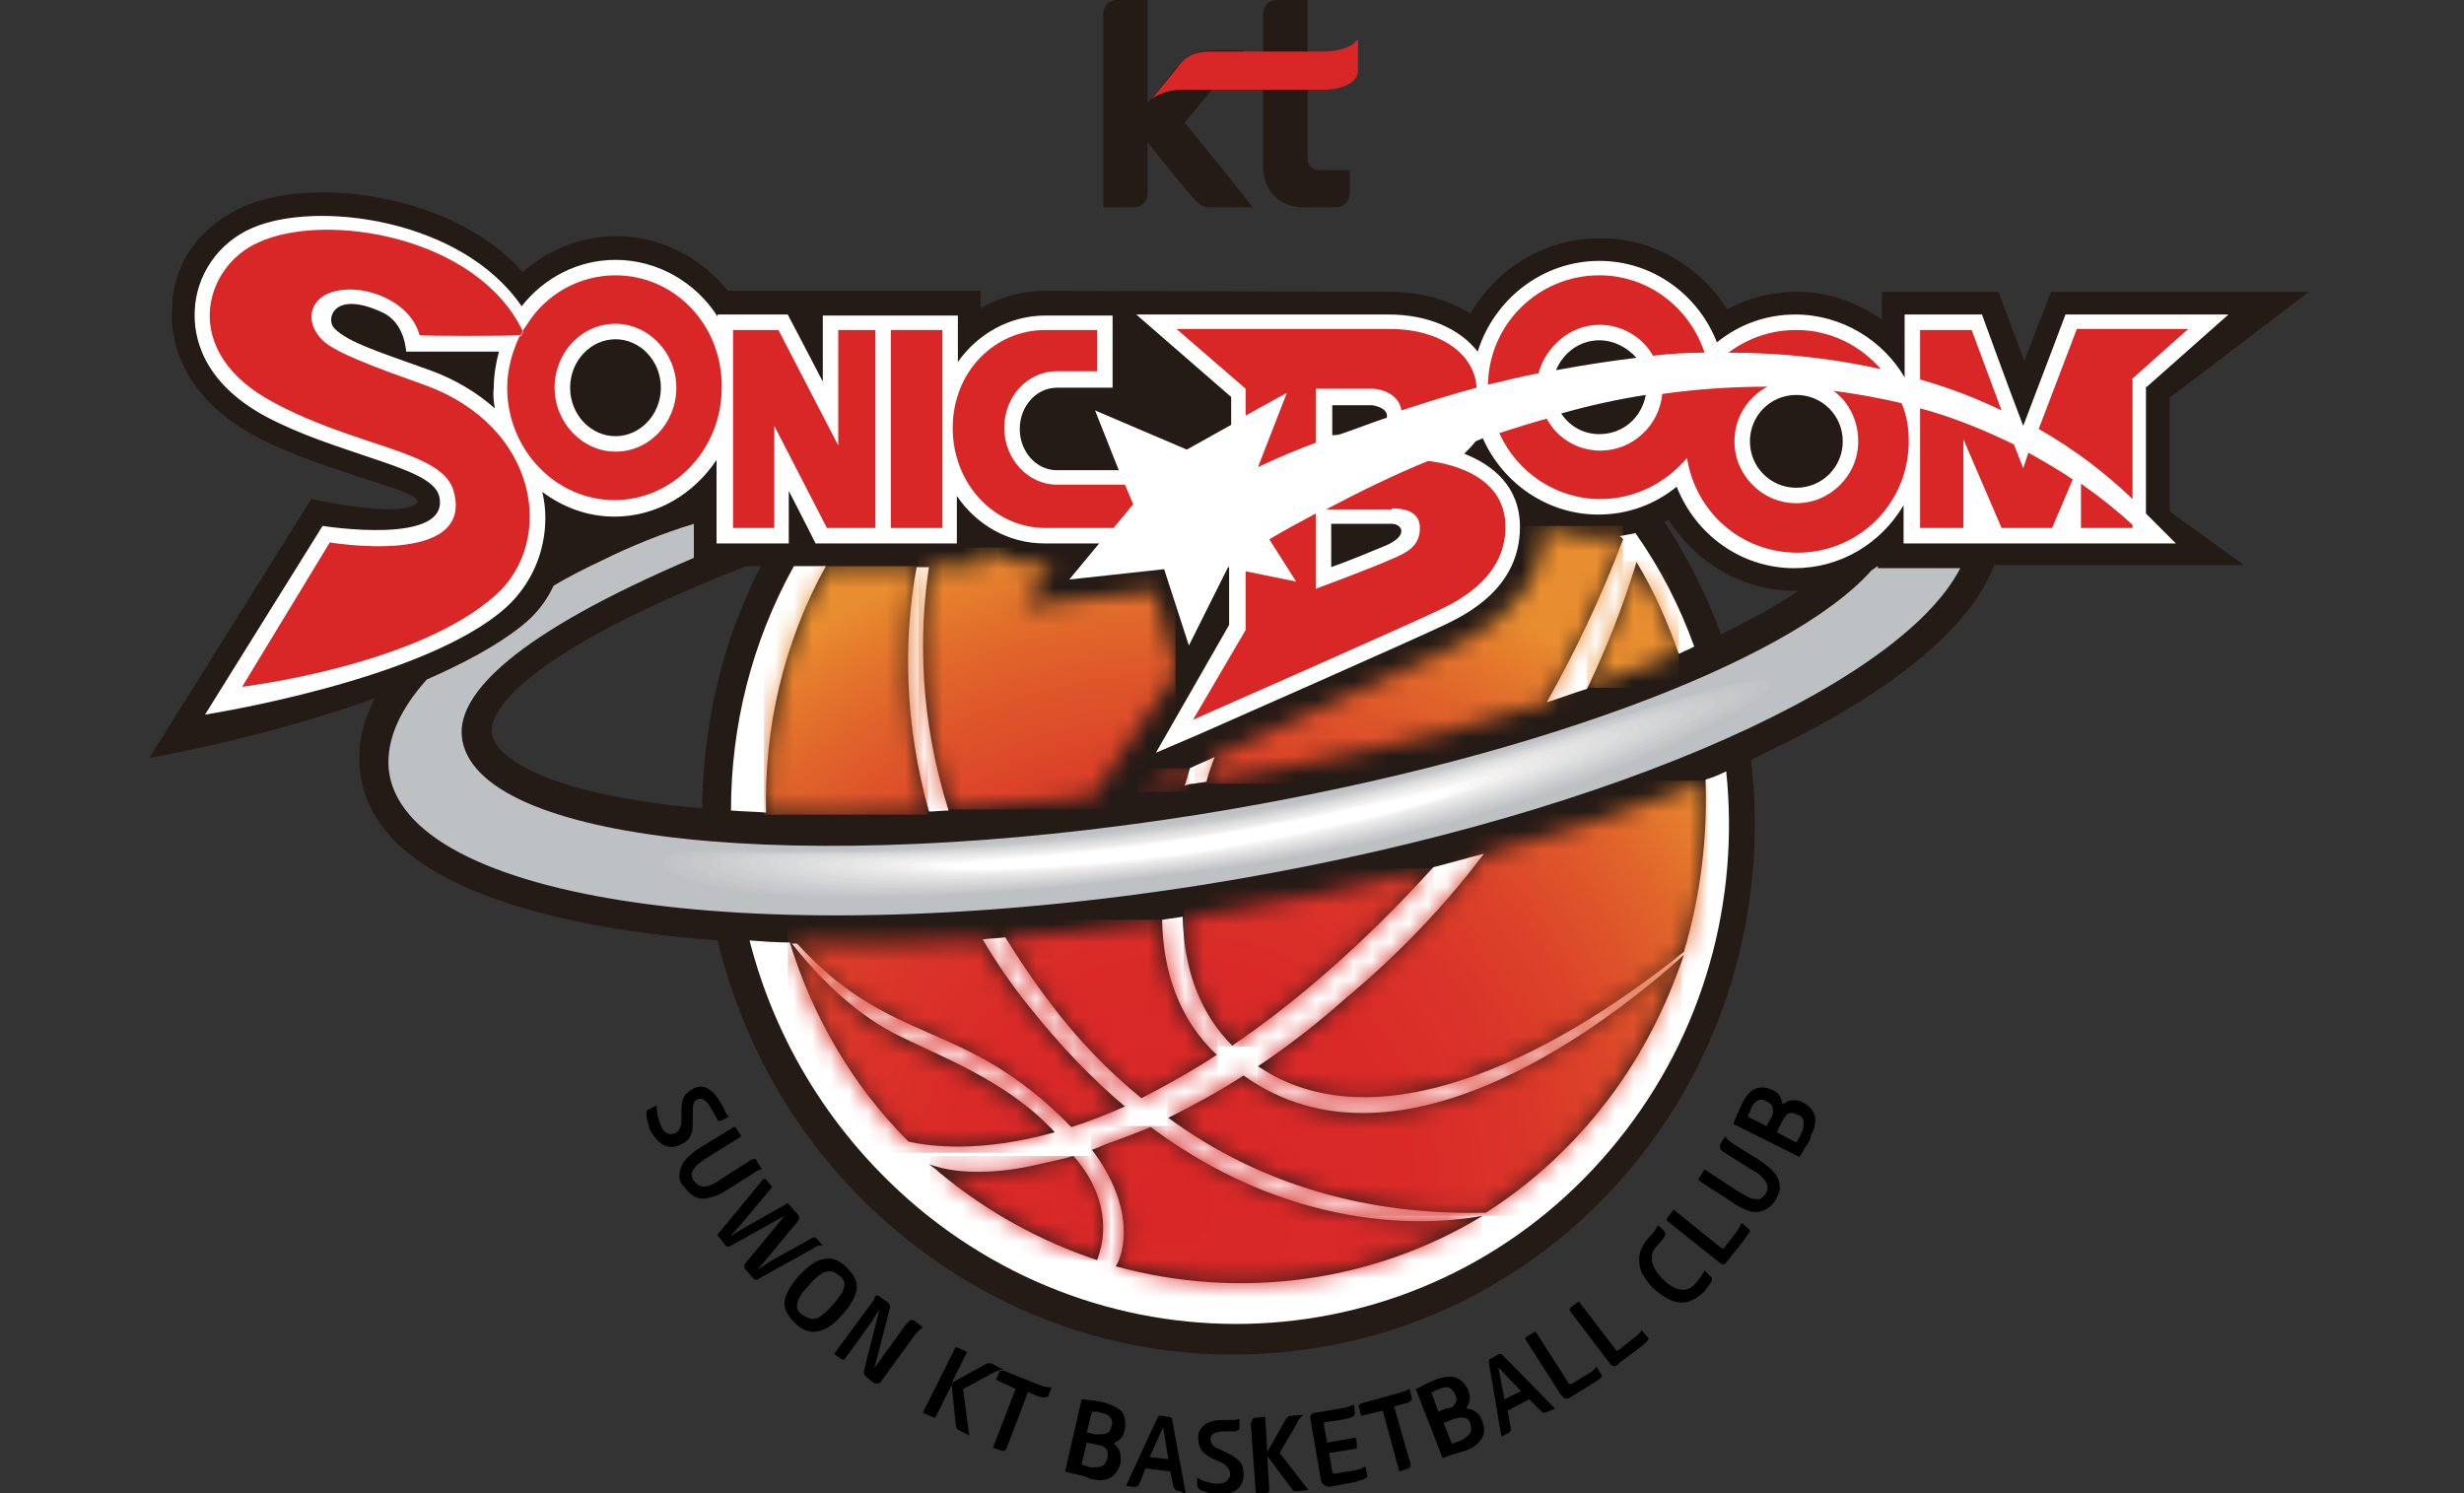
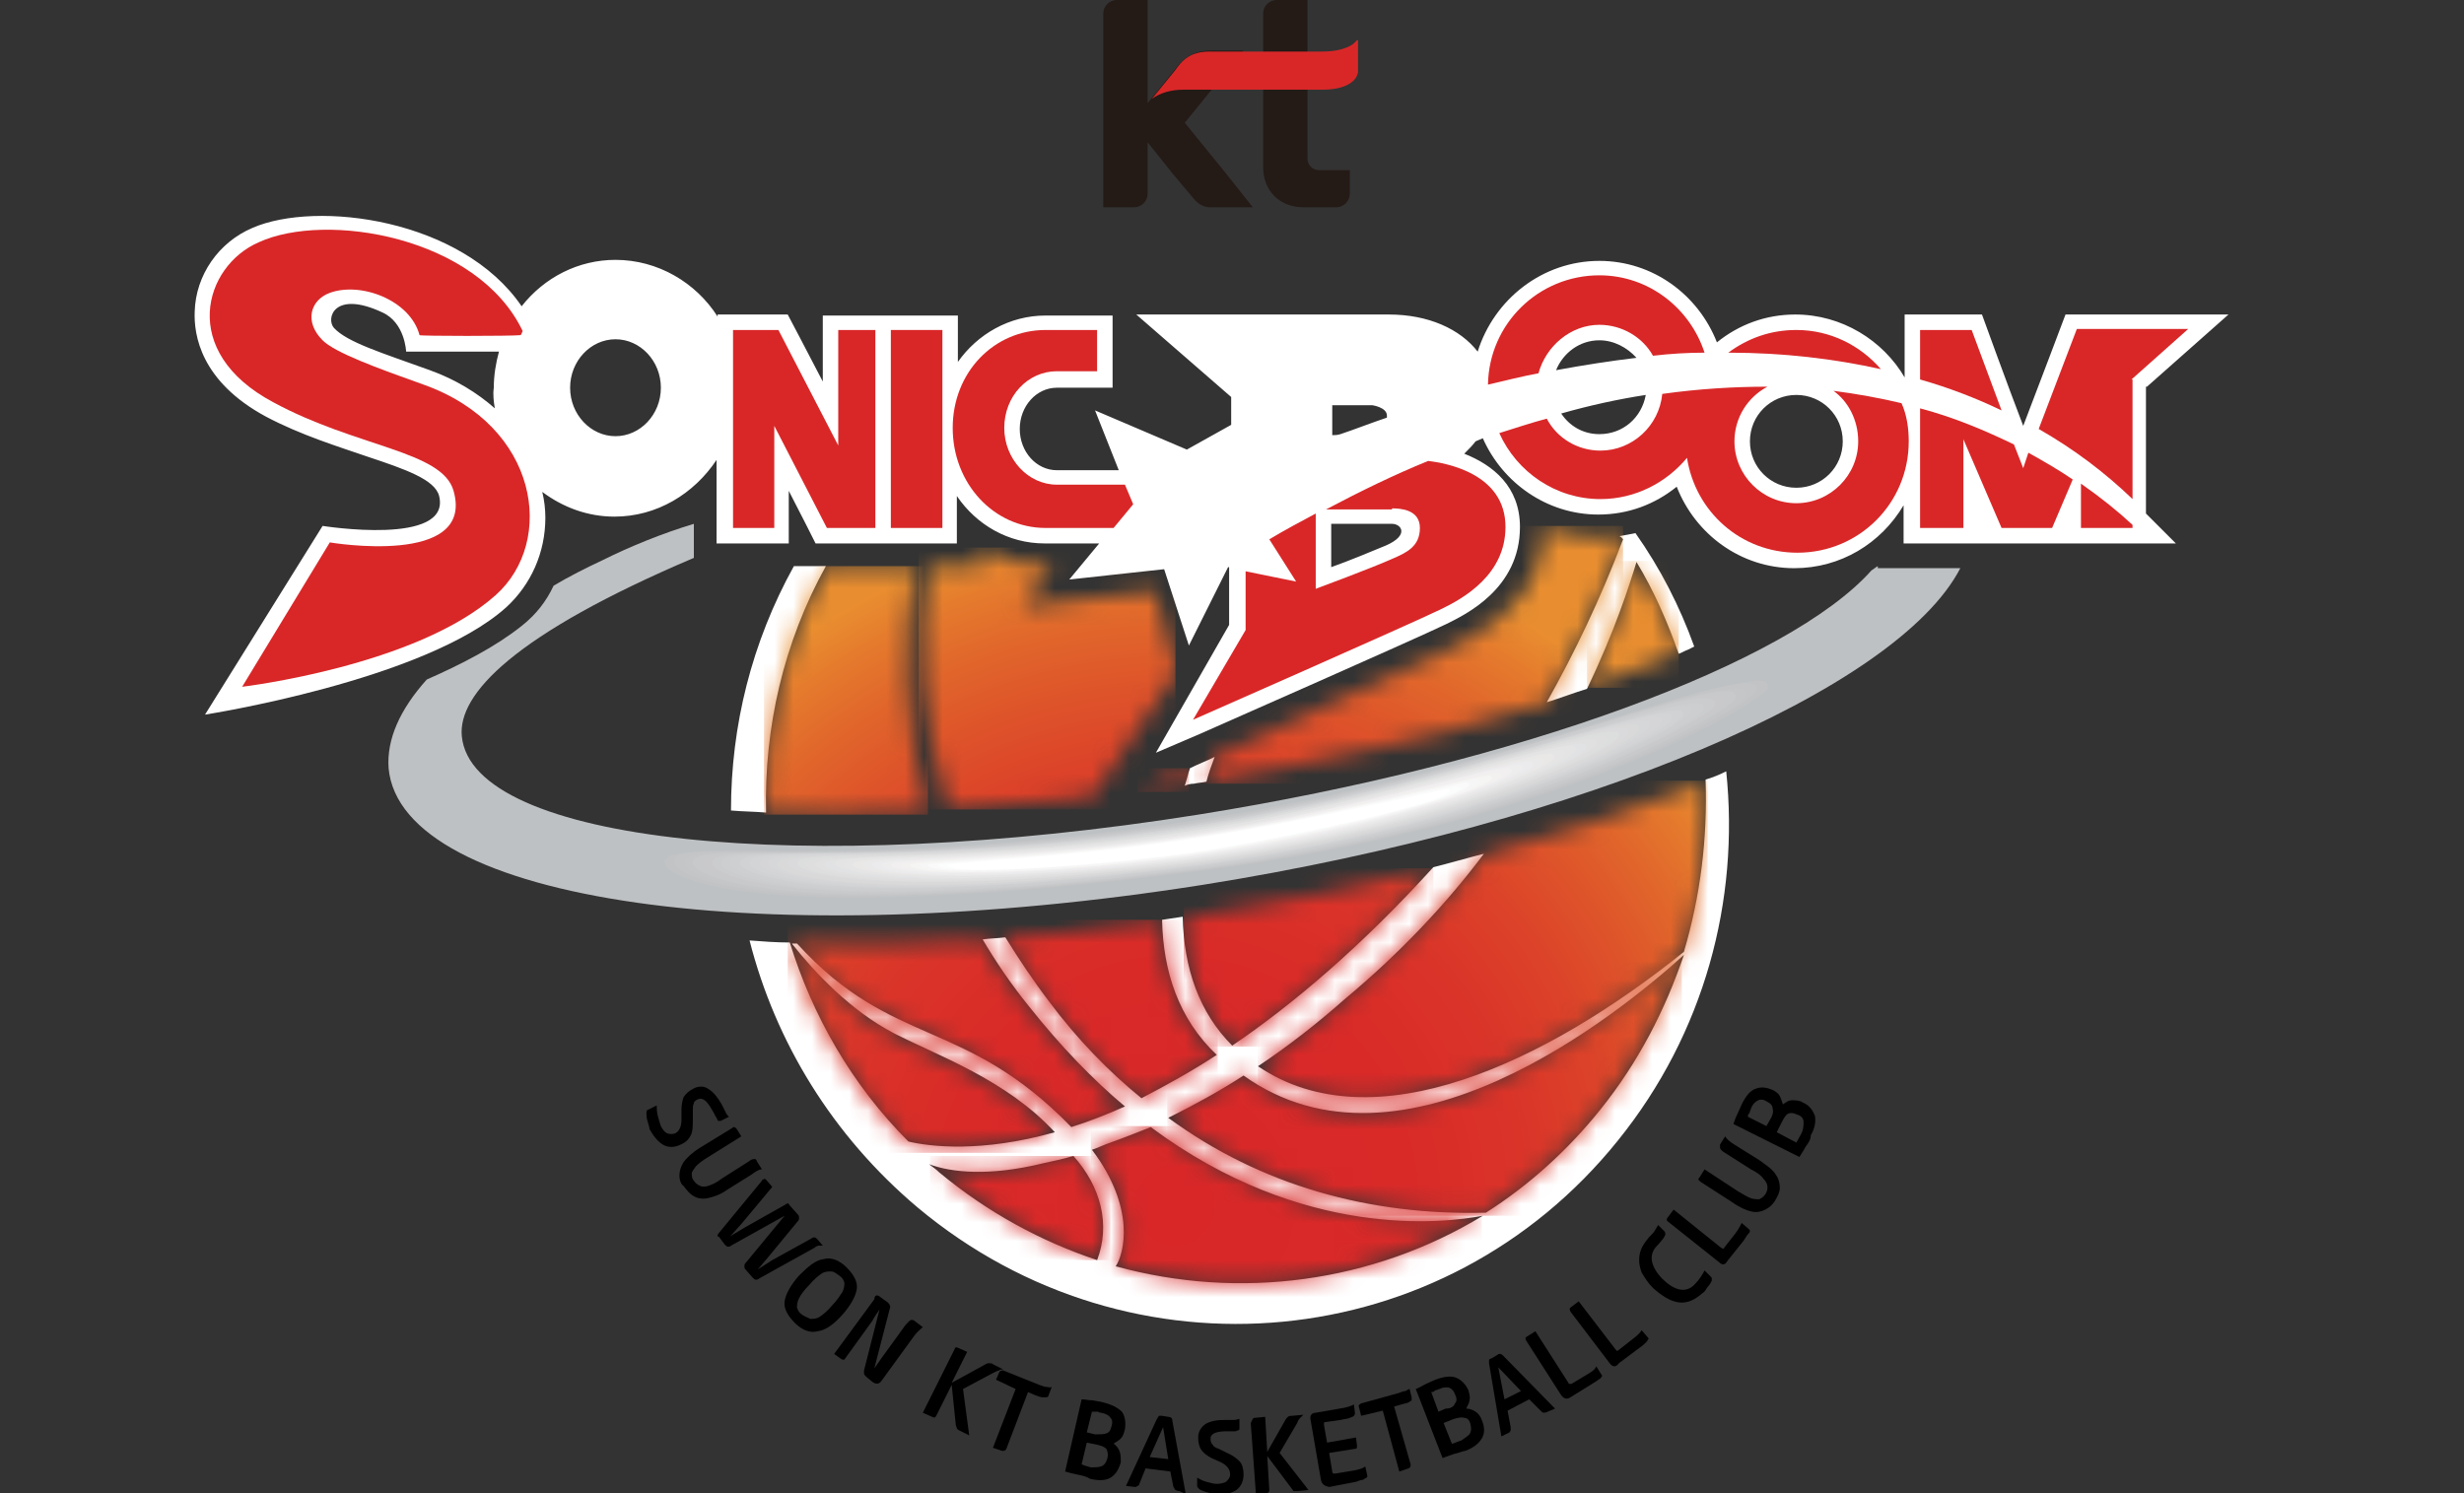
<svg xmlns="http://www.w3.org/2000/svg" width="132" height="80" viewBox="0 0 132 80" fill="none">
  <rect x="0" y="0" width="132" height="80" fill="#333333" stroke="none" />
  <g clip-path="url(#clip0_124_290972)">
    <path d="M65.624 9.227L63.469 6.575L66.618 2.707H64.906C64.132 2.707 63.635 2.928 63.138 3.481L61.48 5.525V2.099V0H59.823C59.436 0 59.105 0.331 59.105 0.718V2.155V9.282V11.105H60.762C61.149 11.105 61.48 10.774 61.48 10.387V9.282V7.624L62.806 9.282L63.966 10.663C64.187 10.939 64.519 11.105 64.795 11.105H67.115L65.624 9.227Z" fill="#241A16" />
    <path d="M69.824 11.105C68.553 11.105 67.669 10.221 67.669 8.95V0.718C67.669 0.331 68 0 68.387 0H70.045V8.508C70.045 8.84 70.321 9.116 70.652 9.116H72.31V10.387C72.31 10.774 71.978 11.105 71.592 11.105H69.824Z" fill="#241A16" />
    <path d="M72.697 2.154L72.531 2.32C72.531 2.32 72.089 2.762 70.818 2.762H64.796C63.857 2.762 63.415 3.149 63.083 3.591L62.918 3.812L61.702 5.303C62.144 4.972 62.752 4.806 63.36 4.806H70.873C71.757 4.806 72.641 4.53 72.752 3.867C72.752 3.812 72.752 3.757 72.752 3.757V2.154H72.697Z" fill="#D92728" />
-     <path d="M116.287 21.271L123.691 15.635H109.878L108.442 19.337L107.061 15.635H100.818V17.127C99.492 16.188 97.945 15.635 96.232 15.635C94.906 15.635 93.635 15.967 92.53 16.574C91.094 14.309 88.608 12.762 85.735 12.762C82.751 12.762 80.21 14.364 78.773 16.795C77.613 16.077 76.122 15.635 74.464 15.635L56.011 15.58C54.74 15.58 53.58 15.911 52.53 16.519V15.58H38.995C37.503 13.757 35.348 12.652 33.028 12.652C31.149 12.652 29.381 13.37 28 14.585C24.464 10.497 16.95 9.392 13.083 11.05C10.818 12.044 9.215 14.033 9.215 16.63C9.215 16.685 8.718 20.718 13.691 23.37C15.624 24.42 17.724 25.027 19.326 25.58C20.486 25.967 22.53 26.519 22.365 26.906C21.702 27.845 16.674 26.74 16.674 26.74L8 40.608C8 40.608 14.133 39.558 20.099 37.403C19.436 38.619 19.16 39.889 19.271 41.215C19.436 42.928 20.32 44.475 21.923 45.746C25.017 48.232 30.928 49.834 38.442 50.387C39.879 56.298 43.083 61.823 48.055 65.967C53.912 70.884 61.315 73.204 68.829 72.431C76.287 71.713 83.028 68.011 87.724 62.154C92.696 55.967 94.685 48.177 93.801 40.718C94.133 40.552 94.464 40.387 94.796 40.221C99.657 37.9 105.238 34.42 106.84 30.276H120.21L116.232 27.403V21.271H116.287ZM26.343 39.282C26.177 37.679 29.326 34.475 39.989 30.331H40.762C38.663 34.42 37.669 38.84 37.613 43.315C32.696 42.873 28.939 41.934 27.171 40.497C26.674 40.11 26.398 39.668 26.343 39.282ZM92.199 33.978C91.425 31.878 90.431 29.889 89.16 27.956C89.216 27.9 89.326 27.9 89.381 27.845C90.818 30.11 93.304 31.657 96.177 31.657C96.232 31.657 96.287 31.657 96.343 31.657C95.293 32.376 93.912 33.149 92.199 33.978Z" fill="#241A16" />
-     <path d="M49.768 43.481C50.099 43.481 50.486 43.425 50.817 43.425C49.27 38.508 49.215 34.033 49.768 30.387H49.105C48.386 34.254 48.442 38.785 49.768 43.481Z" fill="white" />
    <path d="M86.951 28.895C85.735 32.099 84.354 34.972 82.862 37.624C83.581 37.403 84.299 37.127 85.017 36.906C86.509 33.812 87.282 31.381 87.669 30.11C88.608 31.657 89.326 33.315 89.934 35.028C90.1 34.972 90.266 34.862 90.431 34.807C90.542 34.751 90.652 34.696 90.763 34.641C89.989 32.486 88.94 30.442 87.614 28.564C87.337 28.619 87.061 28.674 86.73 28.729C86.84 28.729 86.895 28.84 86.951 28.895Z" fill="white" />
    <path d="M44.243 30.331H42.53C40.265 34.419 39.16 38.895 39.16 43.425C39.768 43.48 40.376 43.48 41.039 43.535C40.928 39.005 41.978 34.419 44.243 30.331Z" fill="white" />
    <path d="M63.967 41.989C64.188 41.934 64.409 41.934 64.63 41.879C64.74 41.437 64.906 40.995 65.072 40.553C64.63 40.774 64.188 40.94 63.746 41.16C63.636 41.492 63.58 41.768 63.47 42.1C63.58 42.044 63.746 41.989 63.967 41.989Z" fill="white" />
    <path d="M90.21 50.995C82.862 56.906 73.581 61.326 67.393 57.127C69.05 56.022 70.597 54.807 72.034 53.536C75.017 51.05 77.503 48.398 79.492 45.746C78.608 45.967 77.669 46.243 76.785 46.464C72.918 50.718 69.271 53.812 66.012 56.022C64.244 54.254 63.415 51.879 63.36 49.116C62.973 49.172 62.642 49.227 62.255 49.282C62.31 52.044 63.139 54.586 65.183 56.52C63.746 57.459 62.42 58.177 61.15 58.84C59.382 57.404 57.724 55.691 56.233 53.702C55.349 52.542 54.575 51.381 53.857 50.221C53.415 50.276 53.028 50.276 52.642 50.332C53.36 51.547 54.188 52.763 55.128 53.923C56.84 56.078 58.553 57.846 60.266 59.282C59.271 59.724 58.277 60.111 57.393 60.387C51.647 54.475 47.835 56.188 42.697 50.553C42.586 50.553 42.476 50.553 42.42 50.553C43.691 52.155 45.57 54.144 47.89 55.359C50.266 56.575 53.912 57.846 56.509 60.663C52.586 61.768 49.824 61.437 48.664 61.16C45.625 58.122 43.525 54.42 42.31 50.497C41.592 50.497 40.873 50.442 40.155 50.387C41.536 55.801 44.575 60.829 49.161 64.696C60.597 74.254 77.393 72.652 86.675 61.105C91.316 55.359 93.194 48.232 92.476 41.326C92.144 41.492 91.757 41.658 91.371 41.768C91.481 44.917 91.094 48.011 90.21 50.995ZM58.774 67.514C55.791 66.519 52.918 64.973 50.321 62.818C50.155 62.652 49.989 62.542 49.769 62.376C50.984 62.818 52.973 63.039 55.901 62.321C56.398 62.21 56.951 62.1 57.503 61.934C58.995 63.591 59.492 65.636 58.774 67.514ZM59.769 67.846C60.211 67.183 60.873 64.752 58.498 61.602C58.829 61.492 59.161 61.326 59.492 61.216C60.266 60.939 61.094 60.608 61.647 60.387C69.824 66.464 77.393 65.525 79.437 65.138C73.525 68.73 66.398 69.669 59.769 67.846ZM85.735 59.448C83.967 61.658 81.868 63.536 79.603 64.973C73.415 65.138 67.559 63.536 62.586 59.89C64.023 59.172 65.349 58.453 66.619 57.624C75.128 63.702 86.675 54.365 90.21 51.16C89.216 54.089 87.78 56.906 85.735 59.448Z" fill="white" />
    <path d="M115.017 20.718L119.382 16.851H110.652C110.652 16.851 109.216 20.663 108.387 22.818C107.558 20.663 106.177 16.851 106.177 16.851H102.034V20.221C100.873 18.232 98.663 16.851 96.177 16.851C94.575 16.851 93.139 17.403 91.978 18.343C90.984 15.801 88.553 13.978 85.68 13.978C82.641 13.978 80.045 16.022 79.161 18.84C78.222 17.624 76.509 16.851 74.409 16.851H60.873L65.956 21.271V22.762L63.581 24.088L58.663 21.989L59.934 25.193H56.619C55.514 25.193 54.63 24.199 54.63 22.983C54.63 21.768 55.514 20.773 56.619 20.773H59.603V16.906H56.011C54.078 16.906 52.365 17.901 51.315 19.392V16.906H44.078V20.442C43.249 18.84 42.199 16.851 42.199 16.851H38.443V16.961C37.282 15.138 35.238 13.923 32.973 13.923C30.984 13.923 29.161 14.862 27.945 16.409C24.741 11.713 16.951 10.718 13.525 12.21C11.702 12.983 10.487 14.751 10.431 16.685C10.376 17.956 10.763 20.442 14.244 22.32C16.122 23.315 18.111 23.923 19.713 24.475C21.702 25.138 23.304 25.691 23.525 26.575C24.188 29.282 17.282 28.177 17.282 28.177L10.984 38.287C10.984 38.287 22.752 36.464 27.116 32.541C28.442 31.326 29.216 29.613 29.216 27.735C29.216 27.293 29.161 26.796 29.05 26.354C30.155 27.182 31.481 27.68 32.918 27.68C35.183 27.68 37.172 26.464 38.387 24.641V29.116H42.255V26.298C42.862 27.459 43.691 29.116 43.691 29.116H51.26V26.575C52.31 28.122 54.023 29.116 55.956 29.116H58.885L57.282 31.05L62.365 30.497L63.691 34.586L65.79 30.387H65.846V33.481L61.923 40.331L64.244 39.337C64.741 39.116 75.79 34.254 77.503 33.425C78.498 32.928 81.426 31.547 81.426 28.232C81.426 26.077 79.989 24.917 78.442 24.309C78.663 24.088 78.885 23.867 79.05 23.646C79.161 23.591 79.326 23.536 79.437 23.481C80.487 25.856 82.862 27.569 85.625 27.569C87.227 27.569 88.663 27.017 89.824 26.077C90.818 28.619 93.249 30.442 96.122 30.442C98.608 30.442 100.763 29.116 101.978 27.072V29.116H116.564L114.962 27.514V20.718H115.017ZM26.509 21.878C25.57 21.05 24.409 20.331 23.028 19.834C20.431 18.895 18.608 18.343 17.89 17.569C17.448 17.072 17.89 15.525 20.487 16.74C21.702 17.293 21.757 18.84 21.757 18.84C21.757 18.84 26.288 18.84 26.73 18.84C26.564 19.448 26.453 20.11 26.453 20.773C26.398 21.16 26.453 21.547 26.509 21.878ZM32.973 23.37C31.647 23.37 30.542 22.21 30.542 20.773C30.542 19.337 31.647 18.177 32.973 18.177C34.299 18.177 35.404 19.337 35.404 20.773C35.404 22.21 34.299 23.37 32.973 23.37ZM71.315 21.713H73.525C73.525 21.713 74.299 21.823 74.299 22.265C74.299 22.32 74.299 22.32 74.299 22.376C73.47 22.652 72.641 22.983 71.813 23.26C71.647 23.315 71.481 23.315 71.371 23.315V21.713H71.315ZM74.244 29.227C73.581 29.503 72.255 30.055 71.315 30.387V28.066H74.575C75.072 28.066 75.514 28.674 74.244 29.227ZM85.68 18.232C86.454 18.232 87.172 18.619 87.669 19.171C86.288 19.337 84.851 19.558 83.36 19.834C83.746 18.895 84.63 18.232 85.68 18.232ZM85.68 23.26C84.796 23.26 84.078 22.818 83.636 22.155C85.183 21.713 86.73 21.381 88.166 21.16C87.945 22.376 86.951 23.26 85.68 23.26ZM96.233 26.133C94.851 26.133 93.746 25.028 93.746 23.646C93.746 22.265 94.851 21.16 96.233 21.16C97.614 21.16 98.719 22.265 98.719 23.646C98.719 25.028 97.614 26.133 96.233 26.133Z" fill="white" />
-     <path d="M67.392 25.027C68.442 24.53 69.491 24.088 70.541 23.701H70.486V20.828H73.525C73.967 20.828 74.961 21.105 75.072 21.989C76.453 21.547 77.834 21.105 79.105 20.773C78.994 18.895 77.061 17.624 74.464 17.624H63.027L66.729 20.828V22.265L68.939 21.049L67.392 25.027Z" fill="#D92728" />
    <path d="M74.574 27.238C75.016 27.238 76.066 27.293 76.066 28.287C76.066 29.282 75.348 29.613 74.574 29.945C73.469 30.442 70.486 31.547 70.486 31.547V27.514C69.657 27.956 68.828 28.398 67.999 28.895L69.436 31.16L66.729 30.608V33.757L63.911 38.564C63.911 38.564 75.458 33.481 77.171 32.652C78.442 32.044 80.651 30.774 80.651 28.232C80.651 25.359 77.447 24.807 76.508 24.696C74.74 25.415 72.917 26.299 71.038 27.293H74.574V27.238Z" fill="#D92728" />
-     <path d="M32.972 14.751C30.983 14.751 29.215 15.801 28.221 17.403L28.11 17.569C28.055 17.624 28 17.734 28 17.79C28 17.79 28 17.79 28 17.845L27.889 18.011C27.889 18.011 27.889 18.011 27.834 18.011C27.447 18.839 27.171 19.779 27.171 20.773C27.171 24.088 29.768 26.795 32.917 26.795C36.066 26.795 38.663 24.088 38.663 20.773C38.718 17.458 36.176 14.751 32.972 14.751ZM32.972 24.198C31.204 24.198 29.712 22.651 29.712 20.773C29.712 18.895 31.149 17.348 32.972 17.348C34.74 17.348 36.232 18.895 36.232 20.773C36.232 22.651 34.795 24.198 32.972 24.198Z" fill="#D92728" />
    <path d="M13.856 12.983C10.928 14.254 9.547 18.84 14.63 21.547C19.105 23.978 23.69 24.144 24.298 26.298C25.458 30.387 17.668 29.061 17.668 29.061L12.972 36.796C12.972 36.796 22.309 35.691 26.563 31.878C29.768 29.006 28.884 22.818 22.696 20.608C20.21 19.724 17.945 18.895 17.282 18.232C16.287 17.238 16.619 16.077 17.668 15.691C19.326 15.083 21.978 16.077 22.475 17.956C22.475 18.011 27.447 18.011 27.889 17.956C27.945 17.901 27.945 17.845 28 17.735C25.569 12.652 17.447 11.326 13.856 12.983Z" fill="#D92728" />
    <path d="M44.906 23.867L41.701 17.68H39.27V28.287H41.48V22.818L44.298 28.287H46.895V17.68H44.906V23.867Z" fill="#D92728" />
    <path d="M50.486 17.68H47.724V28.287H50.486V17.68Z" fill="#D92728" />
    <path d="M60.265 25.967H56.618C55.071 25.967 53.8 24.586 53.8 22.928C53.8 21.216 55.071 19.89 56.618 19.89H58.773V17.68H56.011C53.248 17.68 51.038 19.945 51.038 22.928C51.038 25.912 53.248 28.287 56.011 28.287H59.657L60.707 27.017L60.265 25.967Z" fill="#D92728" />
    <path d="M111.48 28.288H114.243V28.122C113.469 27.404 112.585 26.686 111.48 25.912V28.288Z" fill="#D92728" />
    <path d="M114.188 20.331L117.227 17.624H111.26L109.216 22.983C111.15 24.088 112.807 25.359 114.243 26.74V20.331H114.188Z" fill="#D92728" />
    <path d="M105.625 17.68H102.862V20.332C104.409 20.774 105.846 21.326 107.227 21.989L105.625 17.68Z" fill="#D92728" />
    <path d="M108.387 25.083L107.89 23.813C106.398 23.094 104.741 22.376 102.862 21.879V28.288H105.183V23.536L107.227 28.288H109.934L111.039 25.691C110.321 25.194 109.547 24.752 108.663 24.255L108.387 25.083Z" fill="#D92728" />
    <path d="M85.68 17.403C86.895 17.403 88 18.066 88.553 19.06C89.492 18.95 90.431 18.895 91.315 18.895C90.542 16.519 88.332 14.751 85.68 14.751C82.42 14.751 79.768 17.348 79.713 20.607C80.652 20.386 81.536 20.165 82.42 20C82.807 18.563 84.133 17.403 85.68 17.403Z" fill="#D92728" />
    <path d="M99.547 23.646C99.547 25.469 98.055 26.961 96.232 26.961C94.409 26.961 92.917 25.469 92.917 23.646C92.917 22.375 93.635 21.27 94.685 20.718C92.917 20.718 91.038 20.828 89.05 21.105C88.884 22.817 87.447 24.143 85.735 24.143C84.519 24.143 83.414 23.48 82.862 22.43C82.033 22.651 81.204 22.928 80.32 23.204C81.26 25.303 83.359 26.74 85.735 26.74C87.613 26.74 89.271 25.856 90.376 24.53C90.818 27.403 93.249 29.613 96.287 29.613C99.602 29.613 102.254 26.961 102.254 23.646C102.254 22.928 102.144 22.209 101.867 21.602C100.707 21.326 99.492 21.105 98.221 20.939C98.994 21.491 99.547 22.486 99.547 23.646Z" fill="#D92728" />
    <path d="M100.763 19.779C99.658 18.508 98.055 17.68 96.232 17.68C94.851 17.68 93.636 18.122 92.586 18.895C95.569 18.895 98.276 19.227 100.763 19.779Z" fill="#D92728" />
    <path d="M100.597 30.332C100.486 30.387 100.376 30.497 100.265 30.553C95.845 35.525 81.481 40.884 64.188 43.647C42.972 47.017 25.293 45.138 24.74 39.448C24.519 37.182 27.558 33.978 37.171 29.89V28.066C35.514 28.564 33.746 29.282 32.309 30C31.37 30.442 30.486 30.884 29.657 31.381C29.271 32.21 28.718 32.928 27.945 33.536C26.564 34.641 24.74 35.58 22.862 36.409C21.425 38.011 20.707 39.613 20.818 41.16C21.481 48.343 41.039 51.105 64.464 47.403C84.961 44.144 101.646 36.961 105.017 30.442H100.597V30.332Z" fill="#BEC1C3" />
    <path d="M64.077 46.74C39.492 49.834 35.237 46.961 35.127 46.298C34.74 44.585 43.911 46.961 63.856 43.978C80.928 41.436 96.177 34.475 95.237 36.685C94.961 37.403 84.022 44.254 64.077 46.74Z" fill="#BEC1C3" />
    <path d="M64.132 46.685C40.154 49.724 35.79 46.962 35.624 46.299C35.292 44.641 44.353 46.906 63.856 44.033C80.596 41.547 95.513 34.696 94.685 36.906C94.409 37.569 83.58 44.254 64.132 46.685Z" fill="#C1C3C5" />
    <path d="M64.132 46.63C40.817 49.558 36.232 46.961 36.121 46.243C35.79 44.641 44.795 46.85 63.856 43.978C80.265 41.547 94.85 34.862 94.077 37.016C93.856 37.734 83.193 44.254 64.132 46.63Z" fill="#C3C5C7" />
    <path d="M64.188 46.63C41.536 49.503 36.784 46.962 36.674 46.299C36.342 44.752 45.293 46.851 63.911 44.089C79.989 41.713 94.188 35.194 93.525 37.293C93.359 37.901 82.806 44.255 64.188 46.63Z" fill="#C5C6C8" />
    <path d="M64.187 46.574C42.143 49.392 37.281 46.961 37.115 46.298C36.784 44.806 45.624 46.795 63.911 44.088C79.657 41.712 93.524 35.414 92.972 37.403C92.806 38.066 82.419 44.254 64.187 46.574Z" fill="#C7C9CA" />
    <path d="M64.188 46.519C42.807 49.282 37.779 46.961 37.614 46.298C37.282 44.862 46.067 46.796 63.912 44.144C79.326 41.823 92.862 35.636 92.365 37.624C92.254 38.232 81.978 44.254 64.188 46.519Z" fill="#C9C9CC" />
    <path d="M64.244 46.519C43.47 49.171 38.277 46.961 38.166 46.298C37.835 44.917 46.564 46.74 63.967 44.144C79.05 41.879 92.2 35.856 91.868 37.79C91.702 38.398 81.592 44.254 64.244 46.519Z" fill="#CBCCCE" />
    <path d="M64.243 46.464C44.132 49.06 38.773 46.961 38.663 46.298C38.331 44.972 47.005 46.74 63.966 44.198C78.718 41.989 91.922 36.243 91.259 38.011C91.259 38.563 81.204 44.254 64.243 46.464Z" fill="#CCCECF" />
    <path d="M64.243 46.409C44.74 48.895 39.271 46.961 39.105 46.298C38.773 45.028 47.392 46.685 63.911 44.199C78.331 42.044 91.26 36.464 90.597 38.121C90.762 38.729 80.818 44.254 64.243 46.409Z" fill="#CECFD1" />
    <path d="M64.299 46.354C45.459 48.785 39.824 46.962 39.658 46.299C39.382 45.028 47.89 46.63 64.022 44.255C78.111 42.155 90.763 36.741 90.155 38.343C90.21 38.895 80.376 44.255 64.299 46.354Z" fill="#D0D2D3" />
    <path d="M64.298 46.354C46.121 48.674 40.32 46.962 40.154 46.299C39.878 45.083 48.276 46.63 64.022 44.255C77.778 42.21 90.099 36.962 89.546 38.509C89.712 39.061 79.988 44.255 64.298 46.354Z" fill="#D3D4D5" />
    <path d="M64.353 46.298C46.784 48.563 40.873 46.961 40.707 46.298C40.431 45.138 48.773 46.574 64.077 44.254C77.502 42.21 89.547 37.182 88.994 38.674C89.16 39.226 79.602 44.254 64.353 46.298Z" fill="#D5D5D7" />
    <path d="M64.354 46.243C47.448 48.453 41.315 46.962 41.149 46.299C40.873 45.194 49.16 46.52 64.022 44.31C77.116 42.321 88.884 37.459 88.387 38.84C88.663 39.448 79.216 44.31 64.354 46.243Z" fill="#D6D7D8" />
    <path d="M64.354 46.243C48.055 48.398 41.812 47.016 41.646 46.353C41.37 45.304 49.602 46.574 64.022 44.364C76.784 42.431 88.221 37.734 87.779 39.06C88.111 39.613 78.773 44.309 64.354 46.243Z" fill="#D9D9D9" />
    <path d="M64.409 46.188C48.774 48.232 42.365 46.961 42.199 46.298C41.923 45.304 50.1 46.464 64.078 44.364C76.509 42.486 87.669 37.956 87.227 39.226C87.558 39.779 78.387 44.309 64.409 46.188Z" fill="#DAD9DB" />
    <path d="M64.409 46.133C49.381 48.121 42.862 46.961 42.696 46.298C42.475 45.359 50.486 46.464 64.132 44.365C76.232 42.541 87.116 38.177 86.729 39.392C87.061 39.945 78 44.309 64.409 46.133Z" fill="#DCDDDD" />
    <path d="M64.409 46.133C50.044 48.066 43.359 47.017 43.138 46.354C42.917 45.47 50.873 46.464 64.078 44.475C75.846 42.707 86.453 38.508 86.066 39.613C86.508 40.111 77.613 44.309 64.409 46.133Z" fill="#DEDEDE" />
    <path d="M64.465 46.078C50.763 47.956 43.857 46.962 43.691 46.354C43.47 45.525 51.371 46.409 64.133 44.475C75.57 42.707 85.846 38.73 85.514 39.779C86.011 40.276 77.172 44.31 64.465 46.078Z" fill="#E1E0E0" />
    <path d="M64.464 46.022C51.37 47.79 44.354 46.961 44.188 46.353C43.967 45.58 51.812 46.409 64.133 44.53C75.238 42.818 85.238 39.005 84.962 40C85.459 40.442 76.785 44.364 64.464 46.022Z" fill="#E1E2E3" />
    <path d="M64.519 45.967C52.088 47.679 44.906 46.961 44.74 46.298C44.519 45.58 52.309 46.298 64.187 44.475C74.961 42.817 84.685 39.171 84.408 40.11C84.961 40.608 76.397 44.364 64.519 45.967Z" fill="#E4E4E4" />
    <path d="M64.519 45.967C52.696 47.625 45.403 47.017 45.182 46.354C45.017 45.636 52.696 46.299 64.188 44.586C74.685 42.984 84.077 39.503 83.801 40.332C84.409 40.774 76.011 44.365 64.519 45.967Z" fill="#E6E5E5" />
    <path d="M64.519 45.911C53.359 47.459 45.9 46.961 45.679 46.353C45.514 45.691 53.083 46.298 64.188 44.586C74.353 43.039 83.414 39.724 83.249 40.497C83.912 40.939 75.569 44.364 64.519 45.911Z" fill="#E9E8E7" />
    <path d="M64.575 45.856C54.022 47.348 46.398 46.961 46.232 46.354C46.066 45.746 53.58 46.243 64.243 44.641C74.078 43.149 82.862 40 82.696 40.718C83.359 41.105 75.183 44.365 64.575 45.856Z" fill="#EAE9EA" />
    <path d="M64.575 45.856C54.685 47.293 46.895 47.016 46.729 46.353C46.563 45.801 54.022 46.243 64.243 44.641C73.746 43.204 82.254 40.221 82.088 40.884C82.807 41.27 74.796 44.364 64.575 45.856Z" fill="#EBEAEC" />
    <path d="M64.574 45.801C55.293 47.127 47.392 47.016 47.226 46.353C47.061 45.856 54.464 46.188 64.243 44.696C73.414 43.26 81.591 40.497 81.536 41.05C82.309 41.436 74.409 44.364 64.574 45.801Z" fill="#EEEDEE" />
    <path d="M64.63 45.746C56.011 47.017 47.945 46.962 47.724 46.354C47.613 45.912 54.906 46.133 64.243 44.696C73.083 43.315 80.984 40.718 80.928 41.216C81.757 41.658 73.967 44.365 64.63 45.746Z" fill="#F1EFEF" />
    <path d="M64.63 45.691C56.674 46.906 48.442 46.961 48.221 46.354C48.111 45.967 55.293 46.133 64.298 44.752C72.807 43.425 80.431 41.05 80.376 41.437C81.26 41.823 73.58 44.365 64.63 45.691Z" fill="#F2F1F0" />
    <path d="M64.685 45.69C57.337 46.795 48.94 47.016 48.774 46.353C48.663 46.022 55.79 46.077 64.354 44.751C72.531 43.48 79.879 41.27 79.879 41.602C80.707 41.989 73.194 44.364 64.685 45.69Z" fill="#F5F5F4" />
    <path d="M64.685 45.635C58 46.685 49.437 46.961 49.271 46.353C49.16 46.077 56.232 46.077 64.354 44.806C72.199 43.591 79.216 41.547 79.271 41.767C80.21 42.154 72.807 44.364 64.685 45.635Z" fill="#F6F6F6" />
    <path d="M64.686 45.581C58.608 46.52 49.934 46.962 49.713 46.354C49.603 46.133 56.619 46.023 64.299 44.807C71.813 43.647 78.553 41.768 78.608 41.934C79.658 42.321 72.365 44.365 64.686 45.581Z" fill="#FAFAFA" />
    <path d="M64.74 45.58C59.27 46.409 50.486 46.961 50.265 46.354C50.21 46.188 57.116 45.967 64.353 44.862C71.536 43.702 78 42.044 78.11 42.155C79.16 42.486 71.978 44.365 64.74 45.58Z" fill="#FBFCFC" />
    <path d="M64.741 45.525C59.934 46.299 50.984 46.962 50.763 46.354C50.708 46.188 57.559 45.967 64.409 44.862C71.26 43.757 77.393 42.266 77.559 42.266C78.608 42.652 71.592 44.365 64.741 45.525Z" fill="white" />
    <mask id="mask0_124_290972" style="mask-type:luminance" maskUnits="userSpaceOnUse" x="41" y="30" width="9" height="14">
      <path d="M44.243 30.332C41.977 34.42 40.928 39.006 41.038 43.536C43.69 43.647 46.618 43.592 49.712 43.481C48.386 38.84 48.386 34.255 49.049 30.387H44.243V30.332Z" fill="white" />
    </mask>
    <g mask="url(#mask0_124_290972)">
      <path d="M49.712 30.332H40.928V43.647H49.712V30.332Z" fill="url(#paint0_radial_124_290972)" />
    </g>
    <mask id="mask1_124_290972" style="mask-type:luminance" maskUnits="userSpaceOnUse" x="42" y="49" width="24" height="13">
      <path d="M42.199 50.552C43.415 54.475 45.514 58.121 48.553 61.215C49.713 61.492 52.475 61.768 56.398 60.718C53.801 57.9 50.155 56.63 47.779 55.414C45.459 54.199 43.58 52.21 42.31 50.608C42.42 50.608 42.531 50.608 42.586 50.608C47.779 56.243 51.536 54.53 57.337 60.442C58.221 60.166 59.216 59.779 60.21 59.337C58.498 57.9 56.785 56.133 55.072 53.978C54.133 52.762 53.304 51.602 52.586 50.387C52.973 50.331 53.415 50.331 53.801 50.276C54.464 51.436 55.293 52.597 56.177 53.757C57.669 55.746 59.326 57.459 61.094 58.895C62.365 58.287 63.746 57.514 65.127 56.575C63.083 54.641 62.31 52.099 62.199 49.337C55.127 50.331 48.221 50.718 42.199 50.552Z" fill="white" />
    </mask>
    <g mask="url(#mask1_124_290972)">
      <path d="M65.238 49.281H42.199V61.767H65.238V49.281Z" fill="url(#paint1_radial_124_290972)" />
    </g>
    <mask id="mask2_124_290972" style="mask-type:luminance" maskUnits="userSpaceOnUse" x="49" y="29" width="15" height="15">
      <path d="M52.53 30.331H49.767C49.215 34.033 49.27 38.508 50.817 43.37C53.303 43.204 55.845 42.983 58.497 42.707L63.027 36.022L61.867 31.657L54.74 32.486L56.397 30.331H56.066C54.85 30.331 53.635 30 52.585 29.337V30.331H52.53Z" fill="white" />
    </mask>
    <g mask="url(#mask2_124_290972)">
      <path d="M62.972 29.337H49.215V43.37H62.972V29.337Z" fill="url(#paint2_radial_124_290972)" />
    </g>
    <mask id="mask3_124_290972" style="mask-type:luminance" maskUnits="userSpaceOnUse" x="63" y="46" width="14" height="11">
      <path d="M64.795 48.95C64.353 49.006 63.911 49.116 63.414 49.172C63.469 51.879 64.243 54.254 66.066 56.078C69.326 53.868 72.917 50.774 76.84 46.52C72.972 47.459 68.939 48.288 64.795 48.95Z" fill="white" />
    </mask>
    <g mask="url(#mask3_124_290972)">
      <path d="M76.784 46.52H63.414V56.078H76.784V46.52Z" fill="url(#paint3_radial_124_290972)" />
    </g>
    <mask id="mask4_124_290972" style="mask-type:luminance" maskUnits="userSpaceOnUse" x="49" y="61" width="11" height="7">
      <path d="M56.011 62.32C53.027 63.039 51.093 62.818 49.878 62.376C50.044 62.541 50.209 62.707 50.43 62.818C53.027 64.972 55.9 66.519 58.883 67.514C59.602 65.635 59.104 63.591 57.668 61.934C57.06 62.099 56.508 62.265 56.011 62.32Z" fill="white" />
    </mask>
    <g mask="url(#mask4_124_290972)">
      <path d="M59.491 61.934H49.822V67.514H59.491V61.934Z" fill="url(#paint4_radial_124_290972)" />
    </g>
    <mask id="mask5_124_290972" style="mask-type:luminance" maskUnits="userSpaceOnUse" x="85" y="30" width="5" height="7">
      <path d="M85.017 36.85C86.729 36.242 88.387 35.635 89.934 34.972C89.381 33.259 88.608 31.602 87.668 30.055C87.337 31.325 86.508 33.812 85.017 36.85Z" fill="white" />
    </mask>
    <g mask="url(#mask5_124_290972)">
      <path d="M89.934 30.055H85.017V36.85H89.934V30.055Z" fill="url(#paint5_radial_124_290972)" />
    </g>
    <mask id="mask6_124_290972" style="mask-type:luminance" maskUnits="userSpaceOnUse" x="67" y="41" width="25" height="18">
      <path d="M79.492 45.802C77.503 48.398 75.017 51.05 72.034 53.592C70.597 54.862 69.05 56.023 67.393 57.183C73.58 61.382 82.862 56.962 90.21 51.05C91.094 48.067 91.481 44.973 91.26 41.879C87.724 43.315 83.746 44.641 79.492 45.802Z" fill="white" />
    </mask>
    <g mask="url(#mask6_124_290972)">
      <path d="M91.481 41.823H67.393V61.326H91.481V41.823Z" fill="url(#paint6_radial_124_290972)" />
    </g>
    <mask id="mask7_124_290972" style="mask-type:luminance" maskUnits="userSpaceOnUse" x="62" y="51" width="29" height="14">
      <path d="M66.563 57.624C65.293 58.453 63.967 59.171 62.53 59.889C67.558 63.481 73.414 65.138 79.547 64.972C81.812 63.536 83.912 61.713 85.679 59.447C87.724 56.906 89.16 54.088 90.099 51.16C86.619 54.365 75.072 63.702 66.563 57.624Z" fill="white" />
    </mask>
    <g mask="url(#mask7_124_290972)">
      <path d="M90.099 51.16H62.53V65.138H90.099V51.16Z" fill="url(#paint7_radial_124_290972)" />
    </g>
    <mask id="mask8_124_290972" style="mask-type:luminance" maskUnits="userSpaceOnUse" x="58" y="60" width="22" height="9">
      <path d="M59.492 61.16C59.16 61.326 58.829 61.437 58.497 61.547C60.873 64.696 60.21 67.127 59.768 67.79C66.398 69.669 73.525 68.674 79.436 65.028C77.392 65.415 69.823 66.354 61.646 60.276C61.094 60.608 60.21 60.939 59.492 61.16Z" fill="white" />
    </mask>
    <g mask="url(#mask8_124_290972)">
      <path d="M79.381 60.332H58.441V69.669H79.381V60.332Z" fill="url(#paint8_radial_124_290972)" />
    </g>
    <mask id="mask9_124_290972" style="mask-type:luminance" maskUnits="userSpaceOnUse" x="63" y="28" width="25" height="14">
      <path d="M82.696 28.232C82.696 30.884 81.149 33.038 78.11 34.53C77.171 34.972 70.541 38.066 65.072 40.552C64.906 40.994 64.796 41.436 64.63 41.878C64.409 41.934 64.188 41.934 63.967 41.989C70.762 40.884 77.282 39.392 82.917 37.624C84.353 35.027 85.735 32.099 87.005 28.895C86.95 28.84 86.895 28.784 86.895 28.729C86.508 28.784 86.177 28.784 85.79 28.784C84.63 28.784 83.635 28.563 82.696 28.232C82.696 28.177 82.696 28.177 82.696 28.232Z" fill="white" />
    </mask>
    <g mask="url(#mask9_124_290972)">
      <path d="M86.95 28.177H63.967V41.989H86.95V28.177Z" fill="url(#paint9_radial_124_290972)" />
    </g>
    <mask id="mask10_124_290972" style="mask-type:luminance" maskUnits="userSpaceOnUse" x="60" y="41" width="4" height="2">
      <path d="M60.929 42.431C61.757 42.321 62.586 42.21 63.415 42.045C63.525 41.713 63.581 41.437 63.691 41.105C62.697 41.603 61.757 42.045 60.929 42.431Z" fill="white" />
    </mask>
    <g mask="url(#mask10_124_290972)">
      <path d="M63.691 41.161H60.929V42.432H63.691V41.161Z" fill="url(#paint10_radial_124_290972)" />
    </g>
    <path d="M34.685 60.056C34.63 59.89 34.63 59.724 34.63 59.614C34.63 59.503 34.685 59.448 34.74 59.448L35.182 59.227C35.182 59.393 35.182 59.559 35.238 59.779C35.293 60.001 35.348 60.166 35.403 60.332C35.514 60.553 35.624 60.663 35.735 60.719C35.901 60.774 36.011 60.774 36.177 60.719C36.398 60.608 36.508 60.332 36.508 60.001V59.448C36.508 59.172 36.564 58.951 36.619 58.785C36.729 58.619 36.895 58.454 37.116 58.343C37.392 58.177 37.724 58.177 37.945 58.343C38.221 58.509 38.442 58.785 38.663 59.172C38.773 59.393 38.829 59.503 38.884 59.614C38.939 59.724 38.995 59.779 39.05 59.835L38.608 60.056C38.553 60.056 38.497 60.056 38.497 60.056C38.442 60.056 38.442 60.001 38.387 59.89C38.331 59.835 38.276 59.669 38.166 59.503C37.889 59.006 37.669 58.785 37.392 58.895C37.282 58.951 37.171 59.006 37.171 59.117C37.116 59.227 37.116 59.337 37.116 59.503V60.001C37.116 60.332 37.116 60.608 37.006 60.829C36.895 61.05 36.729 61.216 36.453 61.327C36.122 61.492 35.79 61.492 35.514 61.327C35.238 61.161 35.017 60.885 34.796 60.498C34.796 60.387 34.74 60.277 34.685 60.056Z" fill="black" />
    <path d="M36.398 62.983C36.398 62.762 36.453 62.541 36.618 62.265C36.784 62.044 37.06 61.768 37.502 61.492L39.215 60.442C39.27 60.387 39.326 60.387 39.326 60.387C39.381 60.387 39.381 60.442 39.436 60.442L39.712 60.884L37.944 61.989C37.668 62.155 37.447 62.32 37.281 62.486C37.171 62.652 37.06 62.762 37.06 62.873C37.06 62.983 37.06 63.149 37.171 63.26C37.281 63.425 37.392 63.481 37.502 63.536C37.613 63.591 37.779 63.591 37.944 63.536C38.11 63.481 38.386 63.37 38.663 63.149L39.878 62.376C40.044 62.265 40.154 62.21 40.21 62.155C40.32 62.099 40.375 62.099 40.431 62.099C40.486 62.099 40.541 62.155 40.541 62.21L40.817 62.652C40.652 62.652 40.486 62.762 40.265 62.928L38.939 63.757C38.552 64.033 38.165 64.144 37.889 64.199C37.613 64.254 37.337 64.199 37.171 64.088C36.95 63.978 36.784 63.757 36.618 63.536C36.508 63.481 36.398 63.26 36.398 62.983Z" fill="black" />
    <path d="M38.442 66.243C38.442 66.188 38.442 66.133 38.498 66.077L40.818 63.26C40.818 63.26 40.818 63.205 40.873 63.205C40.929 63.149 40.984 63.149 41.039 63.205L41.371 63.591L39.713 65.58L39.216 66.133L39.105 66.243L39.934 65.746L42.089 64.531C42.144 64.475 42.199 64.475 42.199 64.475C42.255 64.475 42.255 64.531 42.31 64.586L42.752 65.083C42.807 65.138 42.807 65.194 42.807 65.249C42.807 65.304 42.807 65.359 42.752 65.415L41.205 67.293L40.597 68.011L41.371 67.514L43.47 66.354C43.525 66.298 43.581 66.298 43.636 66.298C43.691 66.298 43.746 66.354 43.801 66.409L44.078 66.74C44.023 66.74 43.912 66.74 43.857 66.74C43.801 66.74 43.691 66.796 43.636 66.851L40.652 68.508C40.597 68.564 40.542 68.564 40.487 68.564C40.431 68.564 40.376 68.508 40.321 68.453L39.934 68.011C39.879 67.956 39.879 67.901 39.879 67.845C39.879 67.79 39.879 67.735 39.934 67.68L42.033 65.138L39.161 66.74C39.105 66.796 39.05 66.796 38.995 66.796C38.94 66.796 38.884 66.74 38.829 66.685L38.498 66.243C38.442 66.298 38.442 66.243 38.442 66.243Z" fill="black" />
    <path d="M42.033 69.724C42.088 69.337 42.364 68.84 42.806 68.342C43.303 67.845 43.69 67.514 44.132 67.458C44.519 67.348 44.961 67.514 45.348 67.9C45.734 68.287 45.956 68.674 45.9 69.061C45.845 69.447 45.569 69.945 45.127 70.442C44.685 70.939 44.243 71.271 43.801 71.326C43.414 71.436 42.972 71.271 42.585 70.884C42.199 70.497 41.978 70.11 42.033 69.724ZM43.414 70.663C43.58 70.663 43.745 70.663 43.911 70.552C44.077 70.442 44.353 70.221 44.574 69.945C44.85 69.668 45.016 69.392 45.127 69.226C45.237 69.005 45.237 68.84 45.237 68.729C45.182 68.563 45.127 68.453 44.961 68.342C44.795 68.232 44.685 68.121 44.519 68.121C44.353 68.121 44.188 68.121 44.022 68.232C43.856 68.342 43.58 68.563 43.359 68.84C43.083 69.116 42.917 69.337 42.806 69.558C42.696 69.779 42.696 69.945 42.696 70.055C42.751 70.221 42.806 70.331 42.972 70.442C43.138 70.552 43.303 70.608 43.414 70.663Z" fill="black" />
    <path d="M47.171 69.503L47.557 69.779C47.668 69.889 47.723 70 47.668 70.11L46.839 73.315L47.226 72.762L48.386 71.16C48.497 70.994 48.607 70.884 48.663 70.829C48.718 70.773 48.773 70.718 48.828 70.718C48.883 70.718 48.939 70.718 48.994 70.773L49.436 71.105C49.325 71.215 49.16 71.326 48.994 71.547L47.226 73.978C47.115 74.144 46.95 74.199 46.729 74.033L46.397 73.757C46.342 73.701 46.287 73.646 46.287 73.591C46.287 73.536 46.287 73.481 46.287 73.425L47.115 70.166C47.005 70.331 46.839 70.552 46.729 70.773L45.292 72.762C45.237 72.873 45.182 72.873 45.071 72.817L44.685 72.541L46.839 69.613C46.839 69.392 47.005 69.337 47.171 69.503Z" fill="black" />
    <path d="M51.315 72.21L51.812 72.431L50.983 74.089L52.696 73.15C52.807 73.094 52.862 73.039 52.972 73.039C53.083 73.039 53.138 73.039 53.193 73.094L53.746 73.371C53.635 73.371 53.58 73.371 53.525 73.426C53.47 73.426 53.359 73.481 53.249 73.536L51.591 74.42L51.923 76.906L51.37 76.63C51.315 76.575 51.26 76.575 51.26 76.52C51.26 76.465 51.205 76.409 51.205 76.354L50.983 74.199L50.155 75.857C50.099 75.967 50.044 75.967 49.934 75.912L49.437 75.691L51.149 72.266C51.149 72.21 51.205 72.155 51.315 72.21Z" fill="black" />
    <path d="M53.359 73.923L53.525 73.536C53.58 73.426 53.635 73.426 53.746 73.426L55.679 74.199C55.845 74.254 55.956 74.31 56.066 74.31C56.177 74.31 56.232 74.365 56.343 74.31L56.177 74.752C56.177 74.807 56.121 74.862 56.066 74.862C56.011 74.862 55.956 74.862 55.845 74.862C55.735 74.862 55.624 74.807 55.459 74.752L55.072 74.586L53.912 77.625C53.856 77.735 53.801 77.735 53.691 77.735L53.193 77.569L54.409 74.42L53.359 73.923Z" fill="black" />
    <path d="M57.724 79.006C57.447 78.951 57.226 78.895 57.06 78.84L57.944 74.973C58.11 74.973 58.331 75.028 58.552 75.028C58.773 75.083 58.939 75.083 59.105 75.138C59.547 75.249 59.878 75.415 60.099 75.636C60.265 75.857 60.32 76.188 60.265 76.575C60.21 76.796 60.154 76.962 60.044 77.072C59.934 77.183 59.823 77.238 59.657 77.348C59.823 77.459 59.934 77.625 59.989 77.79C60.044 77.956 60.044 78.177 60.044 78.343C59.934 78.73 59.768 79.006 59.492 79.172C59.215 79.337 58.828 79.337 58.386 79.227C58.221 79.116 58 79.061 57.724 79.006ZM58.994 78.564C59.16 78.509 59.27 78.343 59.326 78.122C59.381 77.901 59.326 77.735 59.27 77.625C59.16 77.514 58.994 77.459 58.773 77.404L58.221 77.293L57.944 78.453C58.055 78.509 58.221 78.564 58.442 78.619C58.663 78.619 58.828 78.619 58.994 78.564ZM59.27 76.796C59.436 76.741 59.492 76.63 59.547 76.409C59.602 76.243 59.602 76.078 59.492 75.967C59.436 75.857 59.27 75.746 58.994 75.691C58.939 75.691 58.884 75.691 58.828 75.636C58.773 75.636 58.718 75.636 58.663 75.636C58.608 75.636 58.552 75.636 58.497 75.636L58.221 76.741L58.663 76.851C58.939 76.851 59.16 76.851 59.27 76.796Z" fill="black" />
    <path d="M63.193 79.89C63.083 79.89 62.972 79.834 62.972 79.834C62.917 79.779 62.917 79.724 62.862 79.669L62.696 78.84L61.37 78.674L61.038 79.503C61.038 79.558 60.983 79.613 60.928 79.613C60.873 79.669 60.873 79.669 60.818 79.669L60.32 79.613L61.978 76.022C62.033 75.967 62.033 75.912 62.088 75.856C62.144 75.856 62.199 75.856 62.254 75.856L62.586 75.912C62.696 75.912 62.751 75.967 62.751 75.967C62.806 76.022 62.806 76.077 62.806 76.133L63.525 80.055L63.193 79.89ZM62.309 76.464L61.591 78.066L62.586 78.177L62.309 76.464Z" fill="black" />
    <path d="M64.63 79.945C64.464 79.89 64.299 79.835 64.243 79.779C64.188 79.724 64.133 79.669 64.133 79.614V79.172C64.243 79.227 64.409 79.337 64.63 79.393C64.851 79.448 65.017 79.503 65.183 79.503C65.403 79.503 65.569 79.448 65.68 79.393C65.79 79.282 65.901 79.172 65.901 79.006C65.901 78.73 65.735 78.509 65.403 78.343L64.906 78.122C64.685 78.011 64.464 77.846 64.354 77.68C64.243 77.514 64.188 77.293 64.188 77.017C64.188 76.685 64.354 76.464 64.575 76.299C64.851 76.133 65.183 76.078 65.624 76.078C65.846 76.078 66.011 76.078 66.122 76.078C66.232 76.078 66.343 76.022 66.398 76.022V76.52C66.398 76.575 66.398 76.63 66.343 76.63C66.287 76.63 66.232 76.685 66.177 76.685C66.067 76.685 65.956 76.685 65.735 76.685C65.183 76.685 64.851 76.796 64.851 77.072C64.851 77.183 64.851 77.293 64.962 77.404C65.017 77.514 65.127 77.569 65.293 77.625L65.735 77.846C66.011 77.956 66.232 78.122 66.398 78.288C66.564 78.453 66.619 78.73 66.619 79.006C66.619 79.393 66.453 79.669 66.232 79.835C65.956 80 65.624 80.111 65.183 80.111C64.962 80 64.796 80 64.63 79.945Z" fill="black" />
    <path d="M67.226 75.966L67.778 75.911L67.889 77.79L68.828 76.132C68.883 76.022 68.939 75.966 68.994 75.911C69.049 75.856 69.16 75.856 69.215 75.856L69.823 75.801C69.767 75.856 69.712 75.911 69.657 75.966C69.602 76.022 69.546 76.077 69.491 76.243L68.552 77.845L70.099 79.834L69.491 79.889C69.436 79.889 69.381 79.889 69.325 79.889C69.27 79.889 69.27 79.834 69.215 79.779L67.889 78.011L67.999 79.834C67.999 79.944 67.944 80 67.834 80L67.281 80.055L67.005 76.243C67.115 76.022 67.115 75.966 67.226 75.966Z" fill="black" />
    <path d="M70.763 79.282L70.21 76.078C70.155 75.857 70.266 75.691 70.487 75.691L71.757 75.47C72.199 75.415 72.42 75.304 72.531 75.249L72.586 75.691C72.586 75.746 72.586 75.802 72.531 75.857C72.476 75.912 72.42 75.912 72.31 75.967C72.199 76.022 72.034 76.022 71.813 76.078L71.039 76.188C70.984 76.188 70.929 76.188 70.929 76.243C70.929 76.243 70.929 76.299 70.929 76.354L71.094 77.293L72.641 77.017L72.697 77.459C72.697 77.57 72.697 77.625 72.586 77.625L71.205 77.846L71.371 78.84C71.371 78.895 71.371 78.895 71.426 78.951C71.426 78.951 71.481 78.951 71.536 78.951L72.531 78.785C72.807 78.73 73.028 78.674 73.138 78.564L73.249 79.061C73.249 79.116 73.249 79.172 73.194 79.172C73.138 79.227 73.083 79.227 73.028 79.282C72.918 79.282 72.807 79.337 72.641 79.393L71.205 79.669C70.984 79.614 70.818 79.558 70.763 79.282Z" fill="black" />
    <path d="M72.917 75.856L72.807 75.414C72.752 75.304 72.807 75.249 72.917 75.193L74.906 74.641C75.072 74.586 75.183 74.53 75.293 74.53C75.403 74.475 75.459 74.42 75.514 74.42L75.624 74.862C75.624 74.917 75.624 74.972 75.624 75.028C75.569 75.083 75.514 75.083 75.459 75.138C75.348 75.193 75.238 75.193 75.072 75.249L74.685 75.359L75.569 78.453C75.569 78.564 75.569 78.619 75.459 78.674L74.962 78.84L74.078 75.58L72.917 75.856Z" fill="black" />
    <path d="M77.889 77.901C77.613 78.011 77.392 78.067 77.281 78.122L75.845 74.42C76.01 74.365 76.176 74.254 76.397 74.144C76.618 74.033 76.784 73.978 76.894 73.923C77.336 73.757 77.723 73.702 77.999 73.812C78.276 73.923 78.497 74.144 78.662 74.475C78.718 74.696 78.773 74.862 78.718 75.028C78.718 75.194 78.607 75.304 78.552 75.47C78.718 75.47 78.883 75.525 79.049 75.636C79.215 75.746 79.325 75.912 79.381 76.078C79.546 76.464 79.546 76.796 79.381 77.072C79.215 77.348 78.939 77.569 78.497 77.735C78.386 77.735 78.165 77.846 77.889 77.901ZM77.944 75.194C78.055 75.083 78.055 74.917 77.944 74.696C77.889 74.531 77.778 74.42 77.668 74.365C77.557 74.31 77.336 74.31 77.115 74.42C77.06 74.42 77.005 74.475 76.95 74.475C76.894 74.475 76.839 74.531 76.839 74.531C76.784 74.586 76.729 74.586 76.674 74.586L77.06 75.636L77.447 75.47C77.723 75.47 77.889 75.359 77.944 75.194ZM78.718 76.851C78.828 76.685 78.828 76.52 78.773 76.299C78.718 76.078 78.607 75.967 78.441 75.967C78.276 75.912 78.11 75.967 77.889 76.022L77.336 76.243L77.778 77.348C77.889 77.348 78.055 77.238 78.276 77.183C78.441 77.072 78.607 76.962 78.718 76.851Z" fill="black" />
    <path d="M82.918 75.635C82.807 75.69 82.752 75.69 82.697 75.69C82.641 75.69 82.586 75.635 82.531 75.58L81.923 74.972L80.763 75.58L80.929 76.464C80.929 76.519 80.929 76.574 80.929 76.629C80.929 76.685 80.874 76.685 80.874 76.74L80.431 76.961L79.769 73.038C79.769 72.928 79.769 72.873 79.769 72.873C79.769 72.817 79.824 72.817 79.934 72.762L80.21 72.596C80.266 72.541 80.321 72.541 80.376 72.541C80.431 72.541 80.487 72.596 80.542 72.651L83.305 75.469L82.918 75.635ZM80.266 73.259L80.597 74.972L81.481 74.53L80.266 73.259Z" fill="black" />
    <path d="M83.635 74.752L81.757 71.823C81.702 71.713 81.702 71.658 81.812 71.602L82.254 71.326L84.022 74.089C84.022 74.144 84.077 74.144 84.077 74.144C84.077 74.144 84.133 74.144 84.188 74.144L85.017 73.647C85.293 73.481 85.459 73.37 85.514 73.205L85.79 73.647C85.845 73.702 85.845 73.757 85.79 73.757C85.79 73.812 85.735 73.868 85.624 73.923C85.569 73.978 85.459 74.033 85.293 74.144L84.133 74.862C83.967 74.973 83.801 74.973 83.635 74.752Z" fill="black" />
    <path d="M86.232 73.038L84.132 70.276C84.077 70.166 84.077 70.11 84.132 70.055L84.574 69.724L86.563 72.32C86.618 72.376 86.618 72.376 86.618 72.376C86.618 72.376 86.674 72.376 86.729 72.32L87.502 71.713C87.723 71.547 87.889 71.381 87.944 71.271L88.276 71.657C88.331 71.713 88.331 71.768 88.276 71.768C88.276 71.823 88.221 71.878 88.165 71.934C88.11 71.989 88 72.099 87.834 72.21L86.729 73.038C86.563 73.26 86.397 73.26 86.232 73.038Z" fill="black" />
    <path d="M89.934 69.779C89.492 69.724 89.05 69.448 88.552 69.006C88.276 68.73 88.11 68.453 87.945 68.177C87.834 67.901 87.779 67.569 87.834 67.238C87.889 66.906 88.055 66.63 88.331 66.299C88.497 66.133 88.608 66.022 88.663 65.912C88.718 65.802 88.773 65.746 88.829 65.636L89.16 65.967C89.215 66.022 89.215 66.078 89.215 66.133C89.215 66.188 89.16 66.243 89.105 66.354C89.05 66.409 88.939 66.575 88.773 66.741C88.552 66.962 88.442 67.238 88.497 67.569C88.552 67.846 88.718 68.177 89.05 68.509C89.713 69.172 90.32 69.282 90.762 68.84C91.039 68.564 91.204 68.288 91.315 68.067L91.646 68.398C91.702 68.453 91.702 68.453 91.702 68.509C91.702 68.564 91.702 68.564 91.702 68.619C91.646 68.73 91.591 68.84 91.481 68.951C91.37 69.116 91.315 69.227 91.204 69.282C90.762 69.669 90.376 69.835 89.934 69.779Z" fill="black" />
    <path d="M92.089 67.624L89.382 65.47C89.271 65.414 89.271 65.304 89.326 65.249L89.658 64.807L92.199 66.851C92.254 66.851 92.254 66.906 92.31 66.906C92.31 66.906 92.365 66.906 92.365 66.851L92.973 66.077C93.138 65.856 93.249 65.635 93.304 65.525L93.691 65.856C93.746 65.912 93.746 65.912 93.746 65.967C93.746 66.022 93.691 66.077 93.636 66.133C93.581 66.188 93.525 66.298 93.415 66.464L92.531 67.569C92.42 67.79 92.254 67.79 92.089 67.624Z" fill="black" />
    <path d="M94.575 64.806C94.354 64.917 94.133 64.972 93.856 64.917C93.58 64.862 93.193 64.696 92.807 64.42L91.094 63.315C91.039 63.26 91.039 63.26 90.983 63.204C90.983 63.149 90.983 63.149 91.039 63.094L91.315 62.652L93.083 63.812C93.359 63.978 93.635 64.144 93.801 64.199C93.967 64.254 94.133 64.254 94.243 64.254C94.354 64.199 94.464 64.144 94.575 63.978C94.685 63.812 94.685 63.702 94.685 63.591C94.685 63.48 94.63 63.315 94.464 63.149C94.354 62.983 94.133 62.818 93.801 62.652L92.586 61.878C92.42 61.768 92.309 61.712 92.254 61.657C92.199 61.602 92.144 61.547 92.144 61.492C92.144 61.436 92.144 61.381 92.144 61.326L92.42 60.884C92.475 60.994 92.641 61.16 92.917 61.326L94.243 62.154C94.63 62.431 94.961 62.652 95.127 62.928C95.293 63.149 95.348 63.425 95.348 63.646C95.348 63.867 95.237 64.088 95.072 64.365C94.961 64.53 94.796 64.696 94.575 64.806Z" fill="black" />
    <path d="M96.73 61.437C96.619 61.658 96.454 61.879 96.398 61.989L92.862 60.221C92.918 60.055 92.973 59.89 93.083 59.669C93.194 59.448 93.249 59.282 93.304 59.171C93.525 58.729 93.746 58.453 94.022 58.343C94.299 58.232 94.575 58.232 94.962 58.398C95.183 58.508 95.293 58.619 95.349 58.729C95.404 58.84 95.459 59.006 95.514 59.171C95.68 59.061 95.79 58.95 96.011 58.95C96.177 58.95 96.398 58.95 96.564 59.061C96.951 59.227 97.116 59.503 97.227 59.779C97.282 60.111 97.227 60.442 97.006 60.829C97.006 61.05 96.895 61.216 96.73 61.437ZM94.962 59.392C94.962 59.227 94.851 59.116 94.63 59.006C94.465 58.895 94.299 58.895 94.188 58.95C94.078 59.006 93.912 59.116 93.802 59.392C93.802 59.448 93.746 59.503 93.746 59.558C93.746 59.613 93.691 59.669 93.691 59.669C93.636 59.724 93.636 59.779 93.636 59.834L94.63 60.332L94.851 59.945C94.962 59.779 95.017 59.558 94.962 59.392ZM96.619 60.111C96.619 59.945 96.509 59.779 96.288 59.724C96.067 59.613 95.901 59.613 95.79 59.669C95.68 59.724 95.57 59.89 95.459 60.111L95.183 60.663L96.233 61.216C96.288 61.105 96.398 60.939 96.509 60.718C96.619 60.497 96.619 60.276 96.619 60.111Z" fill="black" />
  </g>
  <defs>
    <radialGradient id="paint0_radial_124_290972" cx="0" cy="0" r="1" gradientUnits="userSpaceOnUse" gradientTransform="translate(62.984 64.711) scale(36.066 36.871)">
      <stop stop-color="#D92728" />
      <stop offset="0.355" stop-color="#D92A28" />
      <stop offset="0.522" stop-color="#DA3429" />
      <stop offset="0.65" stop-color="#DC4229" />
      <stop offset="0.758" stop-color="#DE542A" />
      <stop offset="0.854" stop-color="#E1672B" />
      <stop offset="0.939" stop-color="#E57C2D" />
      <stop offset="1" stop-color="#E98E30" />
    </radialGradient>
    <radialGradient id="paint1_radial_124_290972" cx="0" cy="0" r="1" gradientUnits="userSpaceOnUse" gradientTransform="translate(62.99 64.555) scale(36.043 36.849)">
      <stop stop-color="#D92728" />
      <stop offset="0.355" stop-color="#D92A28" />
      <stop offset="0.522" stop-color="#DA3429" />
      <stop offset="0.65" stop-color="#DC4229" />
      <stop offset="0.758" stop-color="#DE542A" />
      <stop offset="0.854" stop-color="#E1672B" />
      <stop offset="0.939" stop-color="#E57C2D" />
      <stop offset="1" stop-color="#E98E30" />
    </radialGradient>
    <radialGradient id="paint2_radial_124_290972" cx="0" cy="0" r="1" gradientUnits="userSpaceOnUse" gradientTransform="translate(62.927 64.587) scale(35.976 36.78)">
      <stop stop-color="#D92728" />
      <stop offset="0.355" stop-color="#D92A28" />
      <stop offset="0.522" stop-color="#DA3429" />
      <stop offset="0.65" stop-color="#DC4229" />
      <stop offset="0.758" stop-color="#DE542A" />
      <stop offset="0.854" stop-color="#E1672B" />
      <stop offset="0.939" stop-color="#E57C2D" />
      <stop offset="1" stop-color="#E98E30" />
    </radialGradient>
    <radialGradient id="paint3_radial_124_290972" cx="0" cy="0" r="1" gradientUnits="userSpaceOnUse" gradientTransform="translate(62.95 64.556) scale(35.902 36.704)">
      <stop stop-color="#D92728" />
      <stop offset="0.355" stop-color="#D92A28" />
      <stop offset="0.522" stop-color="#DA3429" />
      <stop offset="0.65" stop-color="#DC4229" />
      <stop offset="0.758" stop-color="#DE542A" />
      <stop offset="0.854" stop-color="#E1672B" />
      <stop offset="0.939" stop-color="#E57C2D" />
      <stop offset="1" stop-color="#E98E30" />
    </radialGradient>
    <radialGradient id="paint4_radial_124_290972" cx="0" cy="0" r="1" gradientUnits="userSpaceOnUse" gradientTransform="translate(62.994 64.504) scale(35.967 36.77)">
      <stop stop-color="#D92728" />
      <stop offset="0.355" stop-color="#D92A28" />
      <stop offset="0.522" stop-color="#DA3429" />
      <stop offset="0.65" stop-color="#DC4229" />
      <stop offset="0.758" stop-color="#DE542A" />
      <stop offset="0.854" stop-color="#E1672B" />
      <stop offset="0.939" stop-color="#E57C2D" />
      <stop offset="1" stop-color="#E98E30" />
    </radialGradient>
    <radialGradient id="paint5_radial_124_290972" cx="0" cy="0" r="1" gradientUnits="userSpaceOnUse" gradientTransform="translate(62.94 64.635) scale(36.04 36.845)">
      <stop stop-color="#D92728" />
      <stop offset="0.355" stop-color="#D92A28" />
      <stop offset="0.522" stop-color="#DA3429" />
      <stop offset="0.65" stop-color="#DC4229" />
      <stop offset="0.758" stop-color="#DE542A" />
      <stop offset="0.854" stop-color="#E1672B" />
      <stop offset="0.939" stop-color="#E57C2D" />
      <stop offset="1" stop-color="#E98E30" />
    </radialGradient>
    <radialGradient id="paint6_radial_124_290972" cx="0" cy="0" r="1" gradientUnits="userSpaceOnUse" gradientTransform="translate(62.928 64.536) scale(36.017 36.821)">
      <stop stop-color="#D92728" />
      <stop offset="0.355" stop-color="#D92A28" />
      <stop offset="0.522" stop-color="#DA3429" />
      <stop offset="0.65" stop-color="#DC4229" />
      <stop offset="0.758" stop-color="#DE542A" />
      <stop offset="0.854" stop-color="#E1672B" />
      <stop offset="0.939" stop-color="#E57C2D" />
      <stop offset="1" stop-color="#E98E30" />
    </radialGradient>
    <radialGradient id="paint7_radial_124_290972" cx="0" cy="0" r="1" gradientUnits="userSpaceOnUse" gradientTransform="translate(62.958 64.541) scale(35.931 36.734)">
      <stop stop-color="#D92728" />
      <stop offset="0.355" stop-color="#D92A28" />
      <stop offset="0.522" stop-color="#DA3429" />
      <stop offset="0.65" stop-color="#DC4229" />
      <stop offset="0.758" stop-color="#DE542A" />
      <stop offset="0.854" stop-color="#E1672B" />
      <stop offset="0.939" stop-color="#E57C2D" />
      <stop offset="1" stop-color="#E98E30" />
    </radialGradient>
    <radialGradient id="paint8_radial_124_290972" cx="0" cy="0" r="1" gradientUnits="userSpaceOnUse" gradientTransform="translate(62.965 64.561) scale(35.924 36.727)">
      <stop stop-color="#D92728" />
      <stop offset="0.355" stop-color="#D92A28" />
      <stop offset="0.522" stop-color="#DA3429" />
      <stop offset="0.65" stop-color="#DC4229" />
      <stop offset="0.758" stop-color="#DE542A" />
      <stop offset="0.854" stop-color="#E1672B" />
      <stop offset="0.939" stop-color="#E57C2D" />
      <stop offset="1" stop-color="#E98E30" />
    </radialGradient>
    <radialGradient id="paint9_radial_124_290972" cx="0" cy="0" r="1" gradientUnits="userSpaceOnUse" gradientTransform="translate(62.936 64.531) scale(35.947 36.75)">
      <stop stop-color="#D92728" />
      <stop offset="0.355" stop-color="#D92A28" />
      <stop offset="0.522" stop-color="#DA3429" />
      <stop offset="0.65" stop-color="#DC4229" />
      <stop offset="0.758" stop-color="#DE542A" />
      <stop offset="0.854" stop-color="#E1672B" />
      <stop offset="0.939" stop-color="#E57C2D" />
      <stop offset="1" stop-color="#E98E30" />
    </radialGradient>
    <radialGradient id="paint10_radial_124_290972" cx="0" cy="0" r="1" gradientUnits="userSpaceOnUse" gradientTransform="translate(62.964 64.354) scale(36.376 36.376)">
      <stop stop-color="#D92728" />
      <stop offset="0.355" stop-color="#D92A28" />
      <stop offset="0.522" stop-color="#DA3429" />
      <stop offset="0.65" stop-color="#DC4229" />
      <stop offset="0.758" stop-color="#DE542A" />
      <stop offset="0.854" stop-color="#E1672B" />
      <stop offset="0.939" stop-color="#E57C2D" />
      <stop offset="1" stop-color="#E98E30" />
    </radialGradient>
    <clipPath id="clip0_124_290972">
      <rect width="115.635" height="80" fill="white" transform="translate(8)" />
    </clipPath>
  </defs>
</svg>